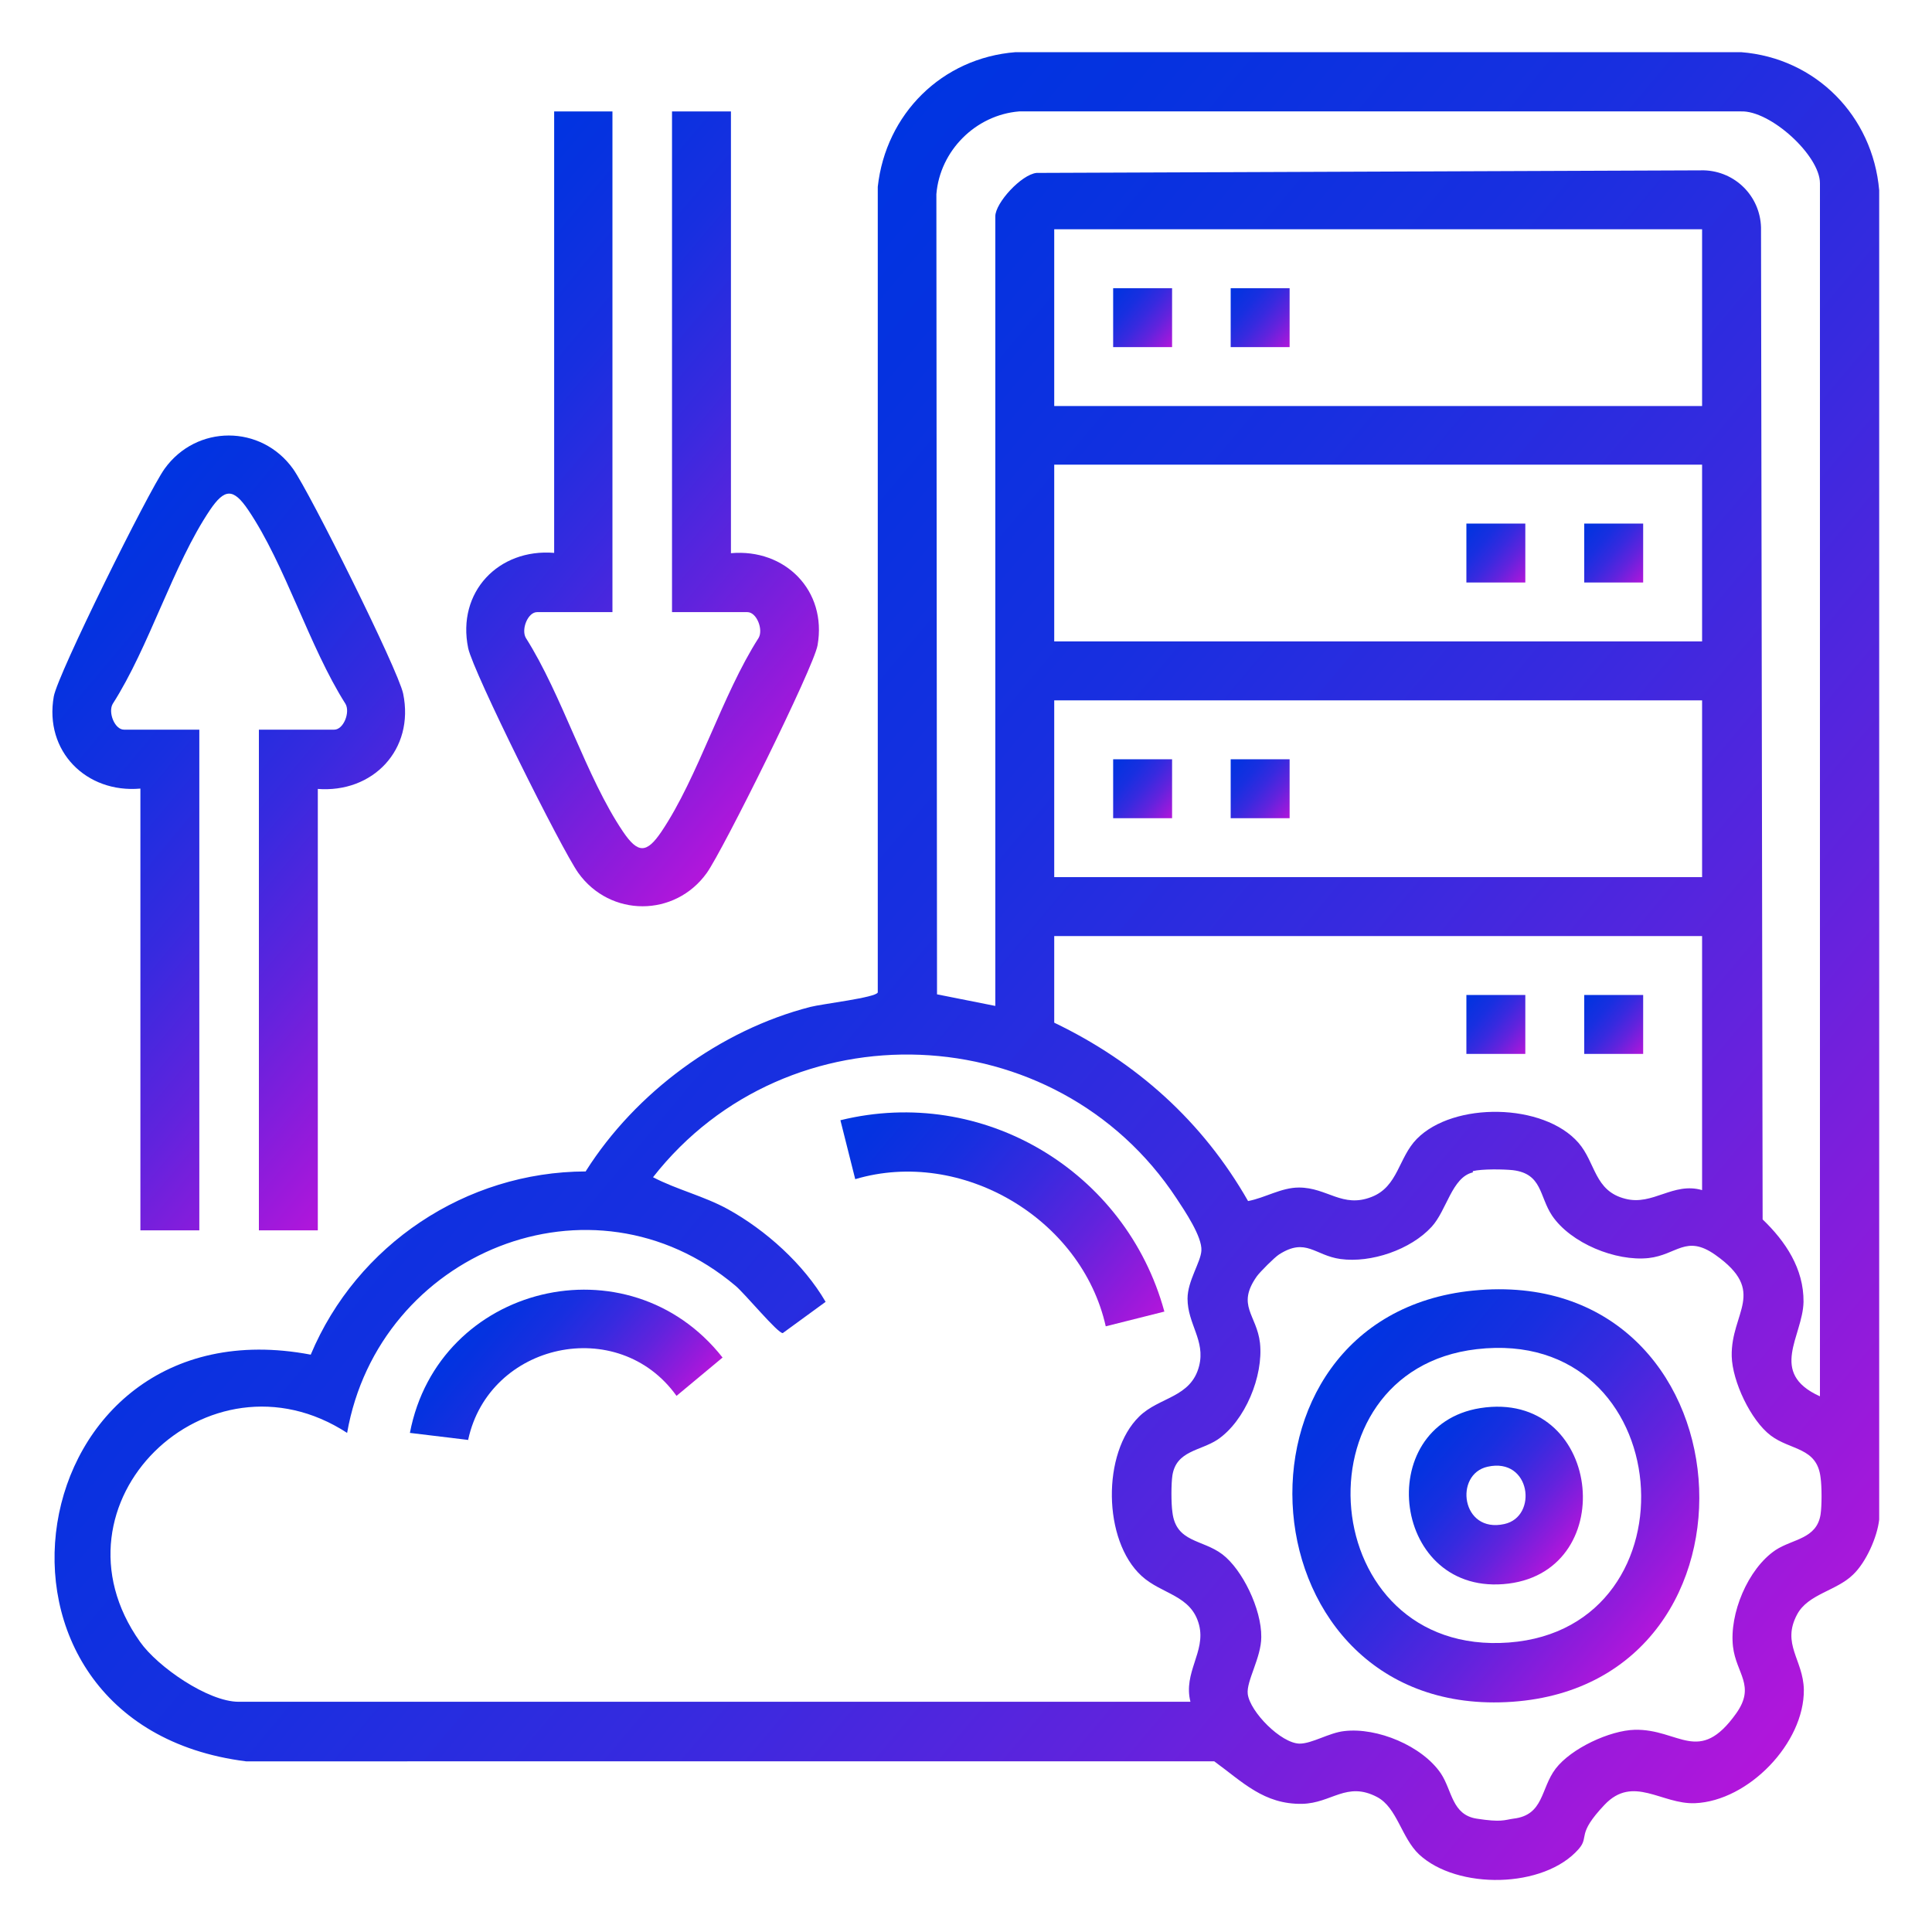
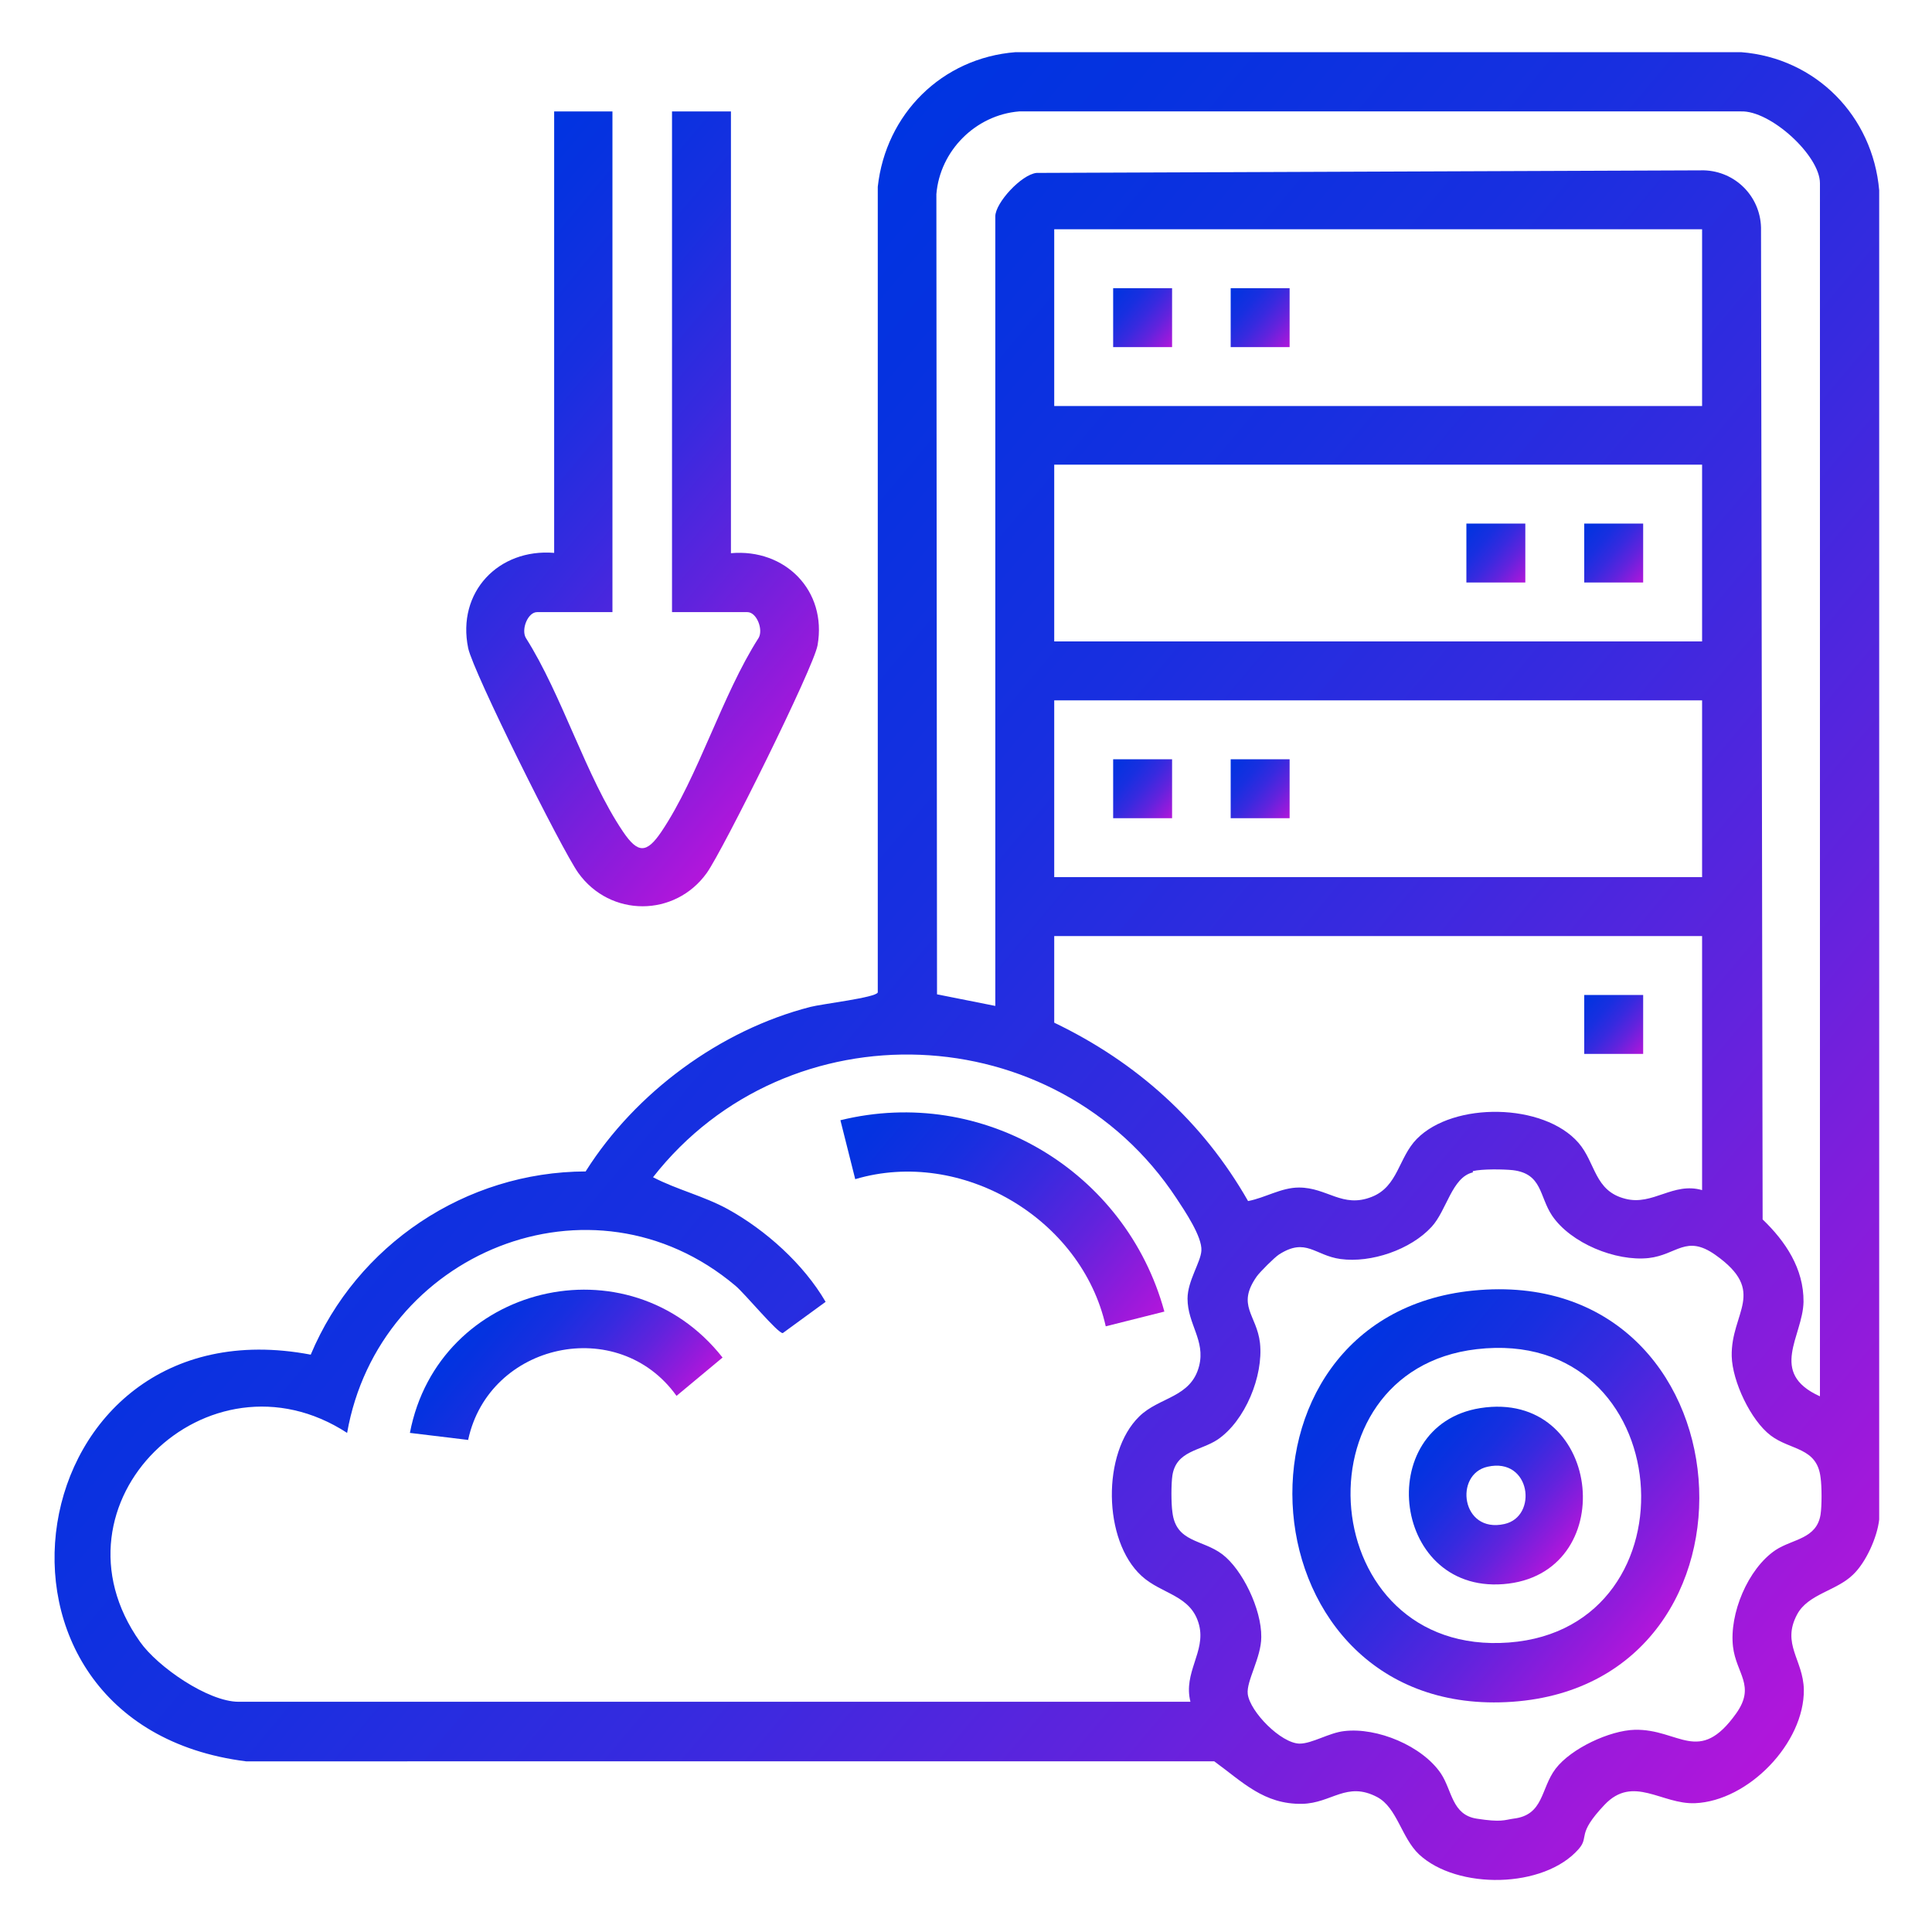
<svg xmlns="http://www.w3.org/2000/svg" xmlns:xlink="http://www.w3.org/1999/xlink" id="Layer_1" version="1.1" viewBox="0 0 600 600">
  <defs>
    <style>
      .st0 {
        fill: url(#linear-gradient2);
      }

      .st1 {
        fill: url(#linear-gradient1);
      }

      .st2 {
        fill: url(#linear-gradient9);
      }

      .st3 {
        fill: url(#linear-gradient3);
      }

      .st4 {
        fill: url(#linear-gradient6);
      }

      .st5 {
        fill: url(#linear-gradient8);
      }

      .st6 {
        fill: url(#linear-gradient7);
      }

      .st7 {
        fill: url(#linear-gradient5);
      }

      .st8 {
        fill: url(#linear-gradient4);
      }

      .st9 {
        fill: url(#linear-gradient13);
      }

      .st10 {
        fill: url(#linear-gradient12);
      }

      .st11 {
        fill: url(#linear-gradient11);
      }

      .st12 {
        fill: url(#linear-gradient10);
      }

      .st13 {
        fill: url(#linear-gradient14);
      }

      .st14 {
        fill: url(#linear-gradient);
      }
    </style>
    <linearGradient id="linear-gradient" x1="169.9" y1="167.7" x2="580.2" y2="511.9" gradientUnits="userSpaceOnUse">
      <stop offset="0" stop-color="#0034e1" />
      <stop offset=".1" stop-color="#0632e0" />
      <stop offset=".3" stop-color="#182fe0" />
      <stop offset=".5" stop-color="#372adf" />
      <stop offset=".7" stop-color="#6123dd" />
      <stop offset=".9" stop-color="#961adb" />
      <stop offset="1" stop-color="#b216db" />
    </linearGradient>
    <linearGradient id="linear-gradient1" x1="126.3" y1="88.9" x2="270.6" y2="210.1" xlink:href="#linear-gradient" />
    <linearGradient id="linear-gradient2" x1="0" y1="206.6" x2="144.3" y2="327.8" xlink:href="#linear-gradient" />
    <linearGradient id="linear-gradient3" x1="268.5" y1="339" x2="356.8" y2="413.1" xlink:href="#linear-gradient" />
    <linearGradient id="linear-gradient4" x1="148.1" y1="409.2" x2="199" y2="451.9" xlink:href="#linear-gradient" />
    <linearGradient id="linear-gradient5" x1="414.9" y1="422.8" x2="514.3" y2="506.1" xlink:href="#linear-gradient" />
    <linearGradient id="linear-gradient6" x1="454.7" y1="309.8" x2="474.4" y2="326.4" xlink:href="#linear-gradient" />
    <linearGradient id="linear-gradient7" x1="491.3" y1="309.8" x2="511" y2="326.4" xlink:href="#linear-gradient" />
    <linearGradient id="linear-gradient8" x1="344.9" y1="90.3" x2="364.7" y2="106.9" xlink:href="#linear-gradient" />
    <linearGradient id="linear-gradient9" x1="381.5" y1="90.3" x2="401.3" y2="106.9" xlink:href="#linear-gradient" />
    <linearGradient id="linear-gradient10" x1="454.7" y1="163.5" x2="474.4" y2="180.1" xlink:href="#linear-gradient" />
    <linearGradient id="linear-gradient11" x1="491.3" y1="163.5" x2="511" y2="180.1" xlink:href="#linear-gradient" />
    <linearGradient id="linear-gradient12" x1="344.9" y1="236.7" x2="364.7" y2="253.2" xlink:href="#linear-gradient" />
    <linearGradient id="linear-gradient13" x1="381.5" y1="236.7" x2="401.3" y2="253.2" xlink:href="#linear-gradient" />
    <linearGradient id="linear-gradient14" x1="443.2" y1="446.5" x2="485.9" y2="482.3" xlink:href="#linear-gradient" />
  </defs>
  <path class="st14" d="M182,363.6c15.4-24.3,41.6-43.7,69.7-50.9,3.4-.9,20.5-2.9,20.9-4.5V58c2.5-22.6,19.9-40,42.8-41.8h225.3c23.2,1.8,40.9,19.8,42.9,42.9v412.8c-.6,5.5-4.1,13.3-8.1,17.1-5.2,5.1-14,6-17.4,12.4-4.9,9.2,1.9,14,2.1,23.3.2,16.6-17.2,34.6-33.8,35.3-10.4.4-19.2-8.9-28.1.5s-4.6,9.8-8,13.7c-10.8,12.4-37.8,12.7-49.6,1.7-5.5-5.2-6.8-14.5-13-17.8-9.5-5-14.1,1.9-23.3,2.1-11.9.2-18.5-6.8-27.3-13.2H76.4c-91.9-11.6-71.1-143.6,20.1-126.3,14.3-34.1,48.1-56.8,85.4-56.9ZM565.2,433.6V56.9c0-8.6-15.4-22.7-24.6-22.3h-224.1c-13.5,1.1-24.6,12.2-25.7,25.7l.2,248.5,18.1,3.6V67.2c0-4.2,8.1-13,12.8-13.5l207.3-.8c9.7.3,17.4,8,17.7,17.7l.5,308.1c7.1,6.8,12.8,15.3,12.7,25.6-.2,10.7-11,22,5,29.3ZM528.6,71.2h-201.2v54.9h201.2v-54.9ZM528.6,144.3h-201.2v54.9h201.2v-54.9ZM528.6,217.5h-201.2v54.9h201.2v-54.9ZM528.6,290.7h-201.2v26.9c25.6,12.3,46.1,30.7,60.2,55.4,5.3-1,10.3-4.2,15.8-4.2,8.8,0,13.5,6.5,22.6,2.9,8.2-3.2,8.3-12.2,14-18,11.4-11.6,39.4-11.2,50.2,1.2,5.4,6.2,4.9,15,14.6,17.4,8.5,2.2,14.8-5.3,23.8-2.7v-78.9ZM369.7,528.5c-2.3-9.1,4.8-15.5,2.7-23.8-2.4-9.4-11.6-9.5-17.9-15.3-12-11-12.3-38.2-.7-49.5,6.2-6.1,16.1-5.8,18.6-15.7,2-7.9-3.6-13-3.6-20.9,0-5.5,4.1-11.3,4.3-14.9.3-4.3-5.2-12.4-7.7-16.2-37.4-56.8-120.8-60-162.6-6.6,7.5,3.9,15.7,5.8,23.2,9.9,11.8,6.5,23.6,17.1,30.4,28.8l-13.3,9.7c-1.5.2-11.8-12.3-14.7-14.7-44.6-37.6-110.8-10.2-120.6,45.7-43.2-28.1-94.8,21.9-64.3,64.9,5.4,7.7,21.1,18.6,30.6,18.6h295.5ZM457.4,364.1c-6.5,1.5-8.1,11.8-12.8,16.9-6.5,7.1-18.8,11.3-28.3,10-8-1.1-10.7-6.8-19.1-1.4-1.4.9-5.9,5.4-6.9,6.8-6.4,9.1,0,11.9,1,20.7,1.1,10.2-4.6,24.2-13.2,30-5.3,3.5-12.8,3.4-14,11.1-.4,2.7-.4,8.6,0,11.4,1.1,9.5,9.3,8.4,15.5,13.1s12.2,17,12.1,25.7c0,6.4-4.7,13.7-4.2,17.7.7,5.5,10.3,15.3,16.1,15.4,3.9,0,9.2-3.4,13.9-3.9,10.2-1.2,24.2,4.6,30,13.2,3.5,5.3,3.4,12.8,11.1,14s8.6.4,11.4,0c9.5-1.1,8.4-9.3,13.1-15.5,4.8-6.3,16.8-11.9,24.6-12.1,13.8-.3,19.9,11.2,31.5-5.1,6.1-8.6,0-12.3-1-20.7-1.2-10.2,4.6-24.2,13.2-30,5.3-3.5,12.8-3.4,14-11.1.4-2.7.4-8.6,0-11.4-1.1-9.5-9.3-8.4-15.5-13.1s-11.9-16.8-12.1-24.6c-.3-13.7,11.2-20-5.1-31.5-9.1-6.4-11.9,0-20.7,1-10.2,1.1-24.2-4.6-30-13.2-4-6-3-13-12.2-14.1-2.9-.3-9.6-.4-12.4.3Z" />
  <path class="st1" d="M190.2,34.6v155.5h-23.4c-2.9,0-5,5.4-3.5,8,11.3,17.8,18.7,43.2,30.2,60.2,4.6,6.8,7.3,6.8,11.9,0,11.5-17.1,18.8-42.4,30.2-60.2,1.5-2.6-.6-8-3.5-8h-23.4V34.6h18.3v137.2c16.8-1.5,29.9,11.6,26.9,28.6-1.2,6.9-29.4,63.7-34.4,70.7-9.9,13.8-30,13.8-39.9,0-5.2-7.3-32.6-62.3-34.2-69.8-3.6-17.4,9.4-31,26.7-29.6V34.6h18.3Z" />
-   <path class="st0" d="M98.7,244.9v137.2h-18.3v-155.5h23.4c2.9,0,5-5.4,3.5-8-11.3-17.8-18.7-43.2-30.2-60.2-4.6-6.8-7.3-6.8-11.9,0-11.5,17.1-18.8,42.4-30.2,60.2-1.5,2.6.6,8,3.5,8h23.4v155.5h-18.3v-137.2c-16.8,1.5-29.9-11.6-26.9-28.6,1.2-6.9,29.4-63.7,34.4-70.7,9.9-13.8,30-13.8,39.9,0,5.2,7.3,32.6,62.3,34.2,69.8,3.6,17.4-9.4,31-26.7,29.6Z" />
  <path class="st3" d="M361.7,407.3l-18.3,4.6c-7.5-33.5-44.8-55.5-77.8-45.7l-4.6-18.3c44.3-10.9,88.7,15.8,100.6,59.4Z" />
  <path class="st8" d="M145.5,447.2l-18.2-2.2c8.8-46.1,67.9-60.5,97.1-23.4l-14.3,11.9c-18.1-25.3-58.2-16.5-64.7,13.6Z" />
  <path class="st7" d="M457.5,400.8c87-8.6,95.6,121.8,12.2,127.7-84.2,5.9-93.3-119.6-12.2-127.7ZM458.6,419c-57.1,6.6-50.1,95.6,10,91.1,59.6-4.5,52.7-98.4-10-91.1Z" />
-   <rect class="st4" x="455.4" y="309" width="18.3" height="18.3" />
  <rect class="st6" x="492" y="309" width="18.3" height="18.3" />
  <rect class="st5" x="345.7" y="89.5" width="18.3" height="18.3" />
  <rect class="st2" x="382.2" y="89.5" width="18.3" height="18.3" />
  <rect class="st12" x="455.4" y="162.6" width="18.3" height="18.3" />
  <rect class="st11" x="492" y="162.6" width="18.3" height="18.3" />
  <rect class="st10" x="345.7" y="235.8" width="18.3" height="18.3" />
  <rect class="st9" x="382.2" y="235.8" width="18.3" height="18.3" />
  <path class="st13" d="M459.7,437.3c37.5-5.9,43.8,50.1,8.8,54.5-36.2,4.5-42.6-49.1-8.8-54.5ZM462,455.5c-10.5,2.3-8.2,20.8,5.2,17.8,10.5-2.3,8.2-20.8-5.2-17.8Z" />
</svg>